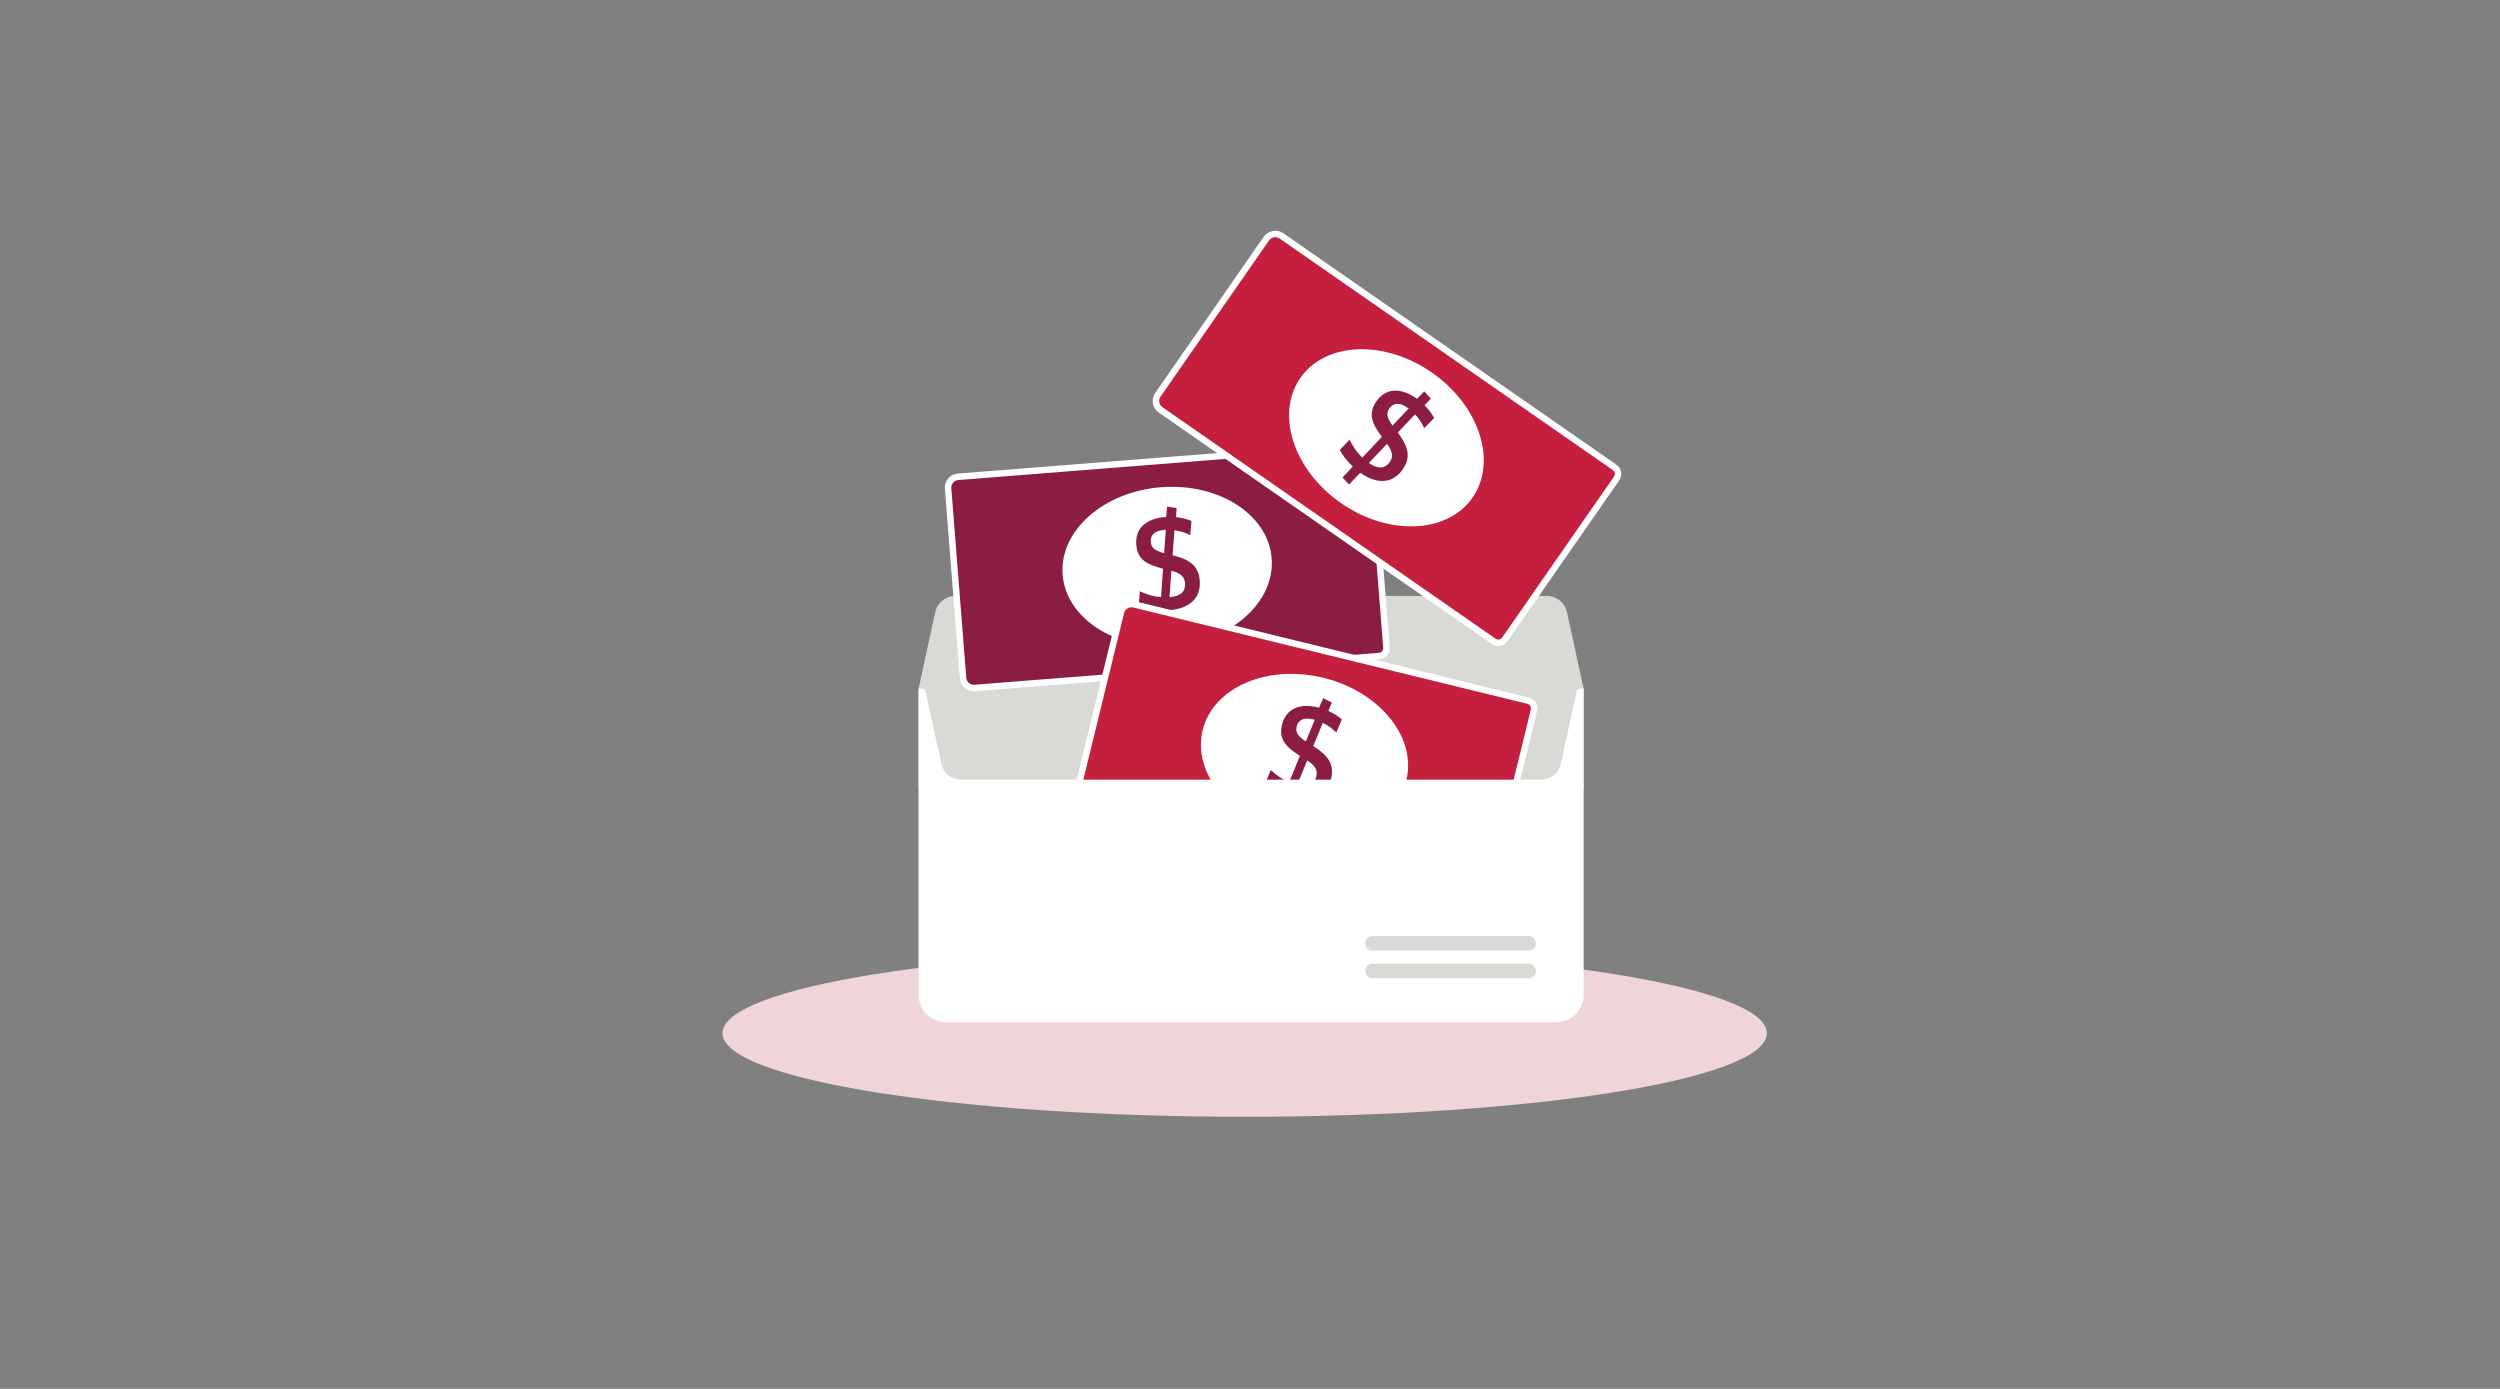
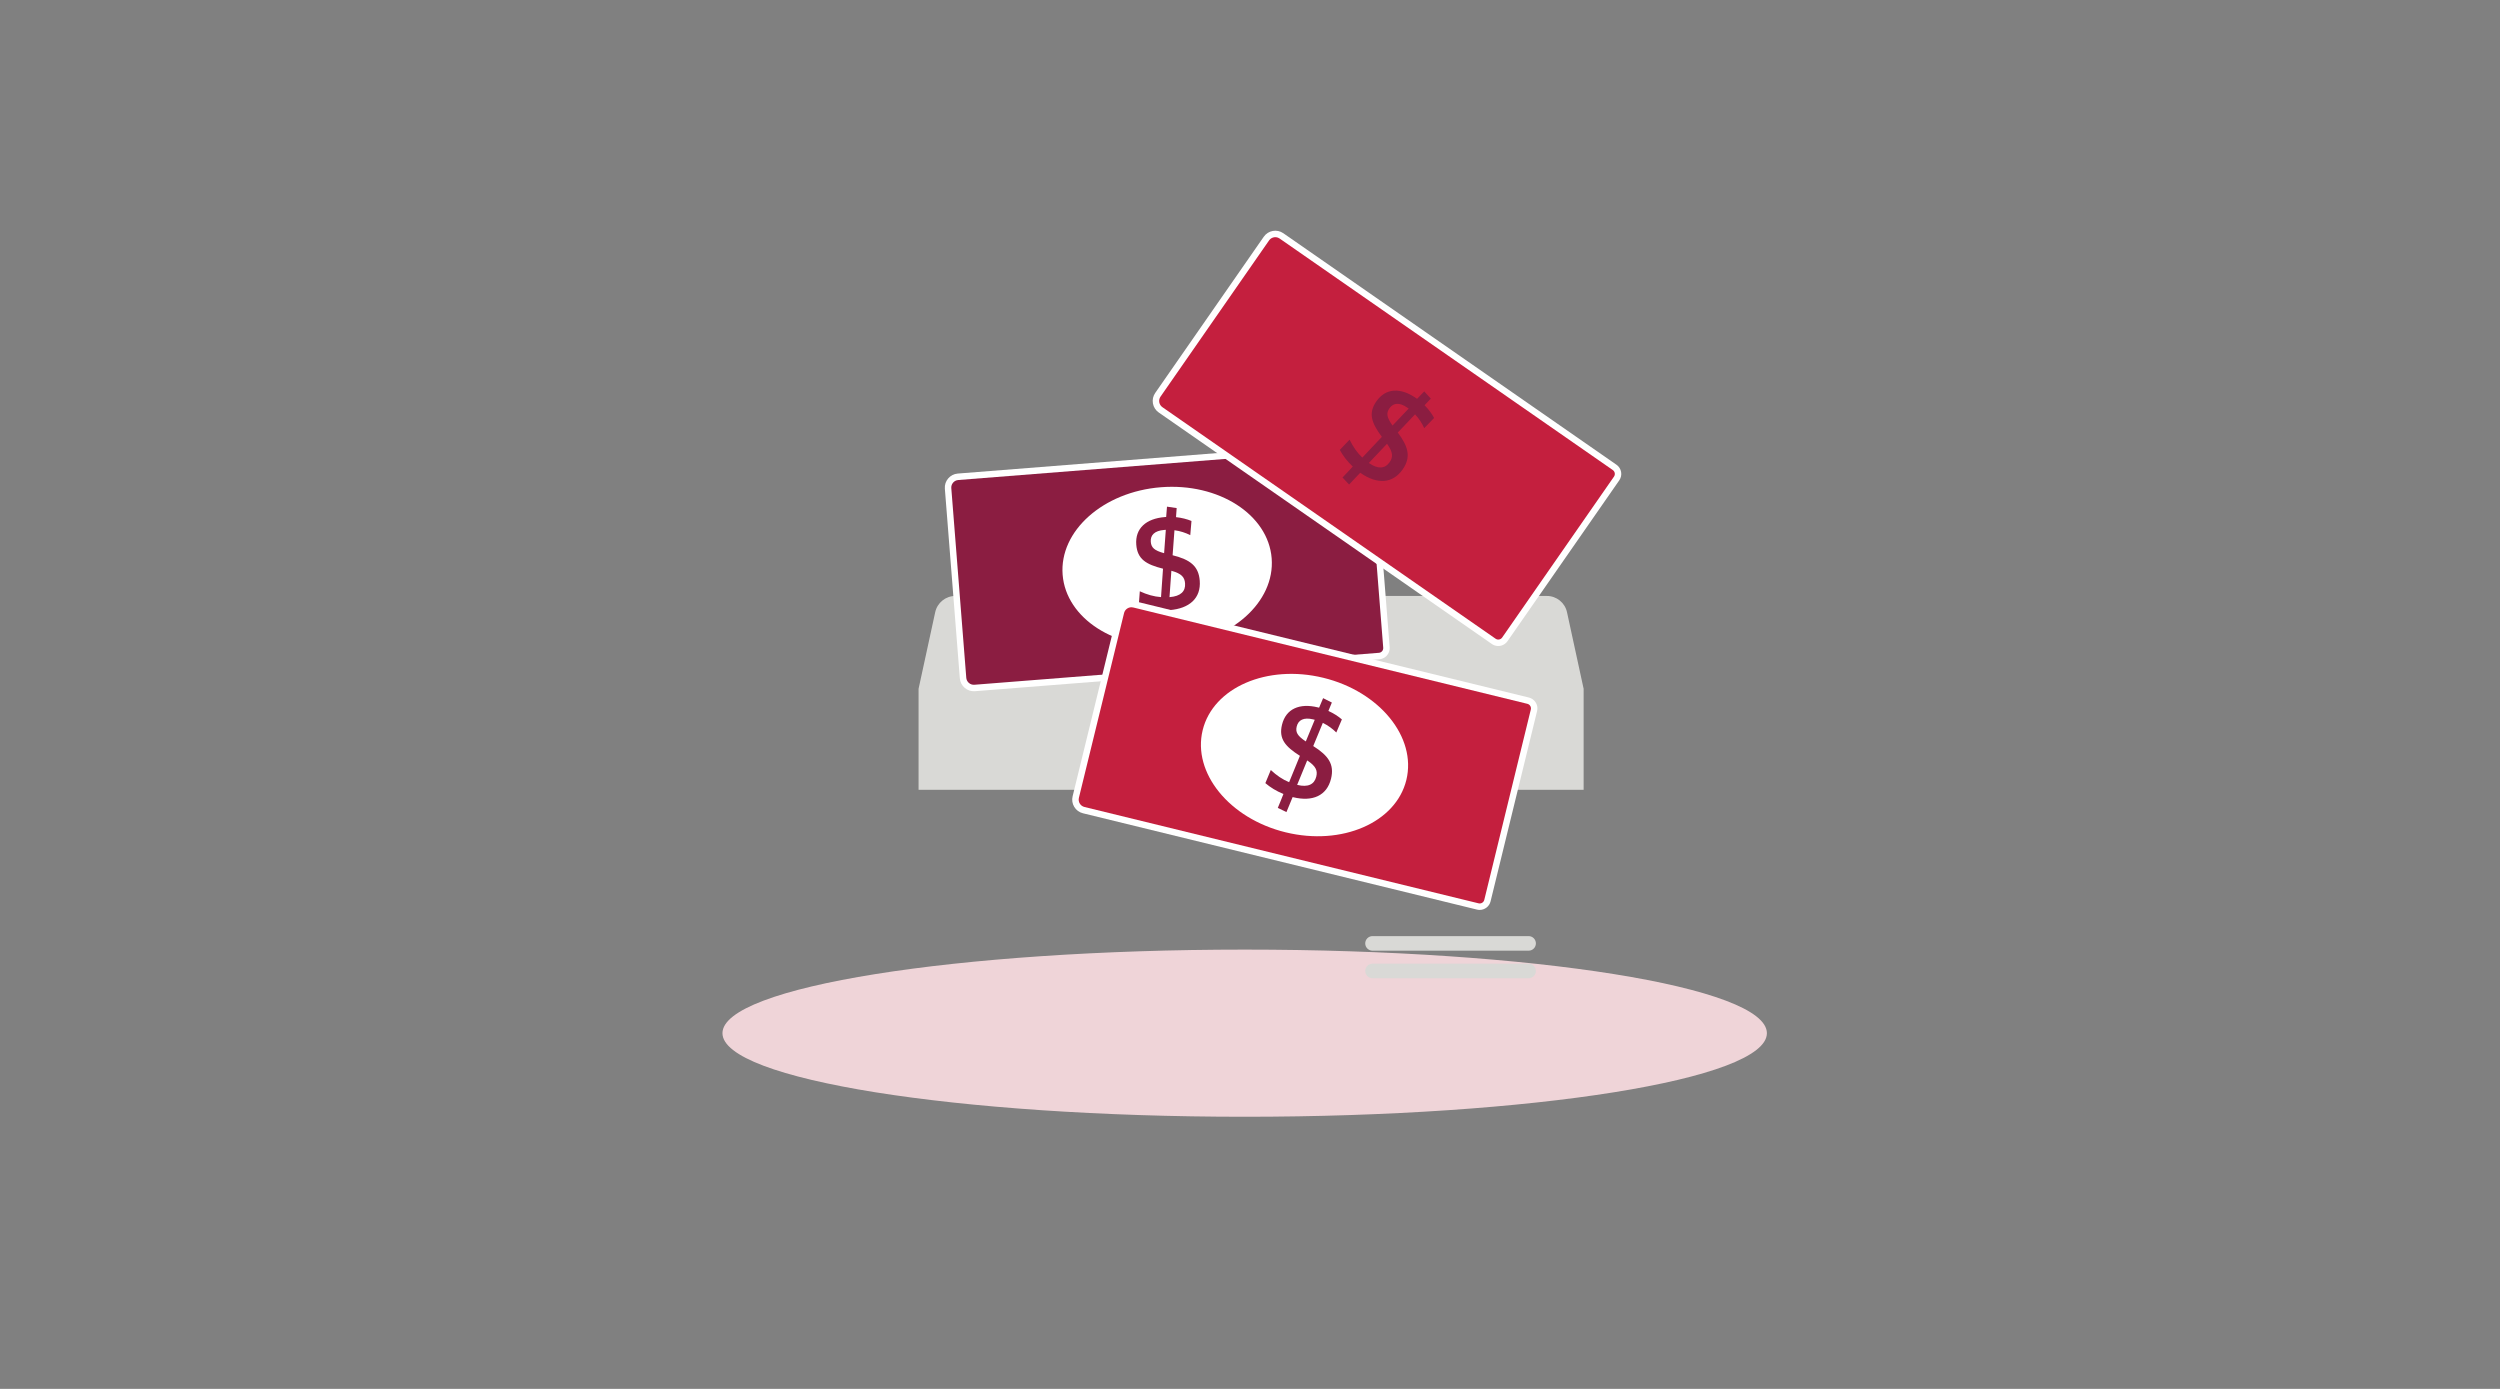
<svg xmlns="http://www.w3.org/2000/svg" width="450" height="250" viewBox="0 0 450 250" fill="none">
  <rect x="0" y="0" width="450" height="250" fill="#808080" stroke="none" />
  <path fill-rule="evenodd" clip-rule="evenodd" d="M318.041 185.974C318.041 194.283 275.957 201.018 224.042 201.018C172.127 201.018 130.042 194.283 130.042 185.974C130.042 177.665 172.127 170.929 224.042 170.929C275.957 170.929 318.041 177.665 318.041 185.974" fill="#EFD4D8" />
  <path fill-rule="evenodd" clip-rule="evenodd" d="M285.045 123.945L282.061 110.198C281.691 108.49 280.179 107.271 278.431 107.271H171.966C170.218 107.271 168.707 108.49 168.336 110.198L165.352 123.945H165.343V142.166H285.054V123.945H285.045Z" fill="#D9D9D6" />
  <path fill-rule="evenodd" clip-rule="evenodd" d="M248.763 118.571C248.614 118.621 248.456 118.653 248.292 118.666L175.49 124.416C174.817 124.468 174.162 124.257 173.649 123.818C173.135 123.379 172.823 122.766 172.77 122.093L170.074 87.962C169.965 86.572 171.006 85.352 172.396 85.241L245.198 79.492C245.734 79.449 246.254 79.618 246.663 79.967C247.072 80.316 247.32 80.803 247.363 81.339L250.139 116.502C250.213 117.444 249.623 118.288 248.763 118.571" fill="white" />
  <path fill-rule="evenodd" clip-rule="evenodd" d="M172.169 86.466C171.585 86.658 171.184 87.232 171.234 87.87L173.93 122.002C173.959 122.365 174.127 122.696 174.405 122.934C174.682 123.17 175.035 123.285 175.399 123.256L248.201 117.506C248.67 117.469 249.017 117.061 248.98 116.593L246.203 81.431C246.186 81.205 246.081 81 245.908 80.852C245.736 80.705 245.517 80.634 245.291 80.652L172.489 86.402C172.377 86.41 172.27 86.432 172.169 86.466" fill="#8B1D41" />
  <path fill-rule="evenodd" clip-rule="evenodd" d="M228.9 100.488C229.523 108.37 221.604 115.425 211.214 116.246C200.824 117.066 191.897 111.342 191.274 103.46C190.651 95.578 198.57 88.523 208.96 87.703C219.35 86.882 228.277 92.606 228.9 100.488" fill="white" />
  <path fill-rule="evenodd" clip-rule="evenodd" d="M210.558 107.48C212.512 107.326 213.426 106.443 213.312 105.002C213.227 103.926 212.731 103.253 210.847 102.738L210.509 107.484C210.509 107.484 210.533 107.482 210.558 107.48M209.53 95.394C207.82 95.528 207.047 96.328 207.141 97.525C207.225 98.576 207.782 99.096 209.54 99.573L209.847 95.368C209.749 95.376 209.627 95.385 209.53 95.394M214.466 93.775L214.249 96.325C213.404 95.9 212.445 95.582 211.402 95.442L211.069 99.944C214.204 100.728 215.744 101.86 215.954 104.522C216.203 107.673 214.088 109.537 210.546 109.817C210.497 109.821 210.473 109.823 210.424 109.827L210.211 112.743L208.497 112.51C208.497 112.51 208.703 109.814 208.678 109.816C207.294 109.729 206.016 109.412 204.974 108.978L205.165 106.431C206.442 107.02 207.675 107.388 208.985 107.481L209.343 102.366C206.308 101.598 204.735 100.666 204.529 98.05C204.297 95.12 206.295 93.338 209.666 93.073C209.764 93.064 209.837 93.058 209.91 93.052L210.059 91.198L211.8 91.454L211.683 93.085C212.724 93.201 213.677 93.445 214.466 93.775" fill="#8B1D41" />
  <path fill-rule="evenodd" clip-rule="evenodd" d="M266.346 163.786C266.188 163.786 266.028 163.767 265.868 163.728L194.929 146.389C194.272 146.228 193.718 145.821 193.367 145.244C193.016 144.667 192.911 143.987 193.072 143.331L201.201 110.073C201.533 108.719 202.904 107.886 204.259 108.216L275.199 125.556C275.721 125.683 276.162 126.007 276.441 126.467C276.721 126.926 276.804 127.467 276.676 127.988L268.301 162.252C268.076 163.17 267.251 163.786 266.346 163.786" fill="white" />
  <path fill-rule="evenodd" clip-rule="evenodd" d="M203.659 109.307C203.044 109.307 202.484 109.726 202.331 110.349L194.202 143.608C194.116 143.962 194.172 144.329 194.362 144.641C194.551 144.953 194.85 145.172 195.204 145.258L266.145 162.599C266.602 162.71 267.059 162.431 267.171 161.976L275.546 127.713C275.599 127.493 275.564 127.265 275.447 127.071C275.329 126.876 275.143 126.741 274.923 126.687L203.983 109.347C203.874 109.32 203.766 109.307 203.659 109.307" fill="#C41F3E" />
  <path fill-rule="evenodd" clip-rule="evenodd" d="M253.144 140.392C251.267 148.073 241.538 152.292 231.413 149.818C221.289 147.343 214.603 139.111 216.48 131.43C218.357 123.75 228.087 119.53 238.211 122.005C248.336 124.48 255.021 132.712 253.144 140.392" fill="white" />
  <path fill-rule="evenodd" clip-rule="evenodd" d="M233.536 141.287C235.44 141.752 236.584 141.2 236.928 139.796C237.184 138.748 236.924 137.953 235.295 136.874L233.489 141.275C233.489 141.275 233.512 141.281 233.536 141.287M236.344 129.486C234.678 129.079 233.694 129.596 233.409 130.764C233.159 131.787 233.525 132.455 235.045 133.459L236.654 129.562C236.559 129.539 236.439 129.51 236.344 129.486M241.539 129.496L240.535 131.849C239.866 131.182 239.055 130.578 238.107 130.119L236.382 134.29C239.112 136.016 240.221 137.574 239.587 140.168C238.836 143.238 236.244 144.346 232.793 143.503C232.745 143.491 232.721 143.485 232.674 143.474L231.558 146.177L230.004 145.419C230.004 145.419 231.043 142.923 231.018 142.916C229.732 142.4 228.617 141.699 227.764 140.961L228.744 138.601C229.771 139.56 230.827 140.297 232.042 140.795L233.983 136.049C231.342 134.37 230.14 132.991 230.763 130.444C231.461 127.588 233.916 126.522 237.201 127.325C237.296 127.348 237.368 127.365 237.438 127.383L238.161 125.669L239.734 126.456L239.112 127.97C240.065 128.404 240.894 128.935 241.539 129.496" fill="#8B1D41" />
  <path fill-rule="evenodd" clip-rule="evenodd" d="M268.967 116.149C268.82 116.093 268.677 116.018 268.542 115.924L208.573 74.251C208.018 73.865 207.647 73.286 207.527 72.622C207.407 71.957 207.553 71.285 207.939 70.73L227.477 42.615C228.273 41.469 229.85 41.185 230.997 41.98L290.967 83.654C291.408 83.961 291.704 84.421 291.799 84.951C291.894 85.479 291.779 86.013 291.472 86.455L271.344 115.42C270.804 116.196 269.812 116.475 268.967 116.149" fill="white" />
  <path fill-rule="evenodd" clip-rule="evenodd" d="M230.045 42.783C229.471 42.562 228.798 42.752 228.432 43.278L208.894 71.394C208.686 71.694 208.607 72.056 208.671 72.416C208.736 72.774 208.936 73.087 209.236 73.295L269.207 114.969C269.593 115.237 270.121 115.14 270.388 114.756L290.516 85.792C290.645 85.605 290.694 85.38 290.654 85.156C290.614 84.933 290.49 84.739 290.303 84.61L230.333 42.936C230.241 42.872 230.145 42.822 230.045 42.783" fill="#C41F3E" />
-   <path fill-rule="evenodd" clip-rule="evenodd" d="M265.055 89.574C260.543 96.067 249.947 96.509 241.388 90.561C232.829 84.613 229.549 74.528 234.06 68.036C238.572 61.543 249.168 61.101 257.727 67.049C266.286 72.997 269.567 83.082 265.055 89.574" fill="white" />
  <path fill-rule="evenodd" clip-rule="evenodd" d="M246.434 83.363C248.043 84.481 249.31 84.378 250.135 83.191C250.75 82.304 250.793 81.469 249.662 79.877L246.394 83.336C246.394 83.336 246.413 83.349 246.434 83.363M253.295 73.36C251.887 72.382 250.783 72.509 250.097 73.497C249.496 74.362 249.598 75.118 250.655 76.6L253.557 73.542C253.476 73.486 253.375 73.416 253.295 73.36M258.14 75.235L256.357 77.071C255.972 76.207 255.432 75.352 254.713 74.584L251.604 77.856C253.532 80.449 254.006 82.301 252.483 84.493C250.679 87.089 247.862 87.191 244.944 85.164C244.904 85.135 244.884 85.122 244.844 85.093L242.831 87.216L241.653 85.95C241.653 85.95 243.519 83.993 243.499 83.979C242.484 83.035 241.695 81.98 241.164 80.984L242.926 79.135C243.54 80.399 244.262 81.466 245.216 82.367L248.734 78.636C246.872 76.12 246.246 74.402 247.743 72.249C249.421 69.834 252.095 69.721 254.871 71.65C254.952 71.707 255.012 71.749 255.072 71.79L256.362 70.45L257.547 71.75L256.423 72.939C257.156 73.687 257.739 74.48 258.14 75.235" fill="#8B1D41" />
-   <path fill-rule="evenodd" clip-rule="evenodd" d="M283.781 124.479L280.961 137.468C280.598 139.144 279.116 140.338 277.402 140.338H172.996C171.282 140.338 169.8 139.144 169.436 137.468L166.617 124.479C166.549 124.167 166.274 123.946 165.955 123.946H165.343V179.062C165.343 181.789 167.553 183.999 170.279 183.999H280.118C282.844 183.999 285.054 181.789 285.054 179.062V123.946H284.443C284.124 123.946 283.848 124.167 283.781 124.479" fill="white" />
  <path fill-rule="evenodd" clip-rule="evenodd" d="M275.149 171.124H247.054C246.329 171.124 245.741 170.536 245.741 169.812C245.741 169.086 246.329 168.499 247.054 168.499H275.149C275.874 168.499 276.461 169.086 276.461 169.812C276.461 170.536 275.874 171.124 275.149 171.124" fill="#D9D9D6" />
  <path fill-rule="evenodd" clip-rule="evenodd" d="M275.149 176.082H247.054C246.329 176.082 245.741 175.494 245.741 174.77C245.741 174.045 246.329 173.457 247.054 173.457H275.149C275.874 173.457 276.461 174.045 276.461 174.77C276.461 175.494 275.874 176.082 275.149 176.082" fill="#D9D9D6" />
</svg>